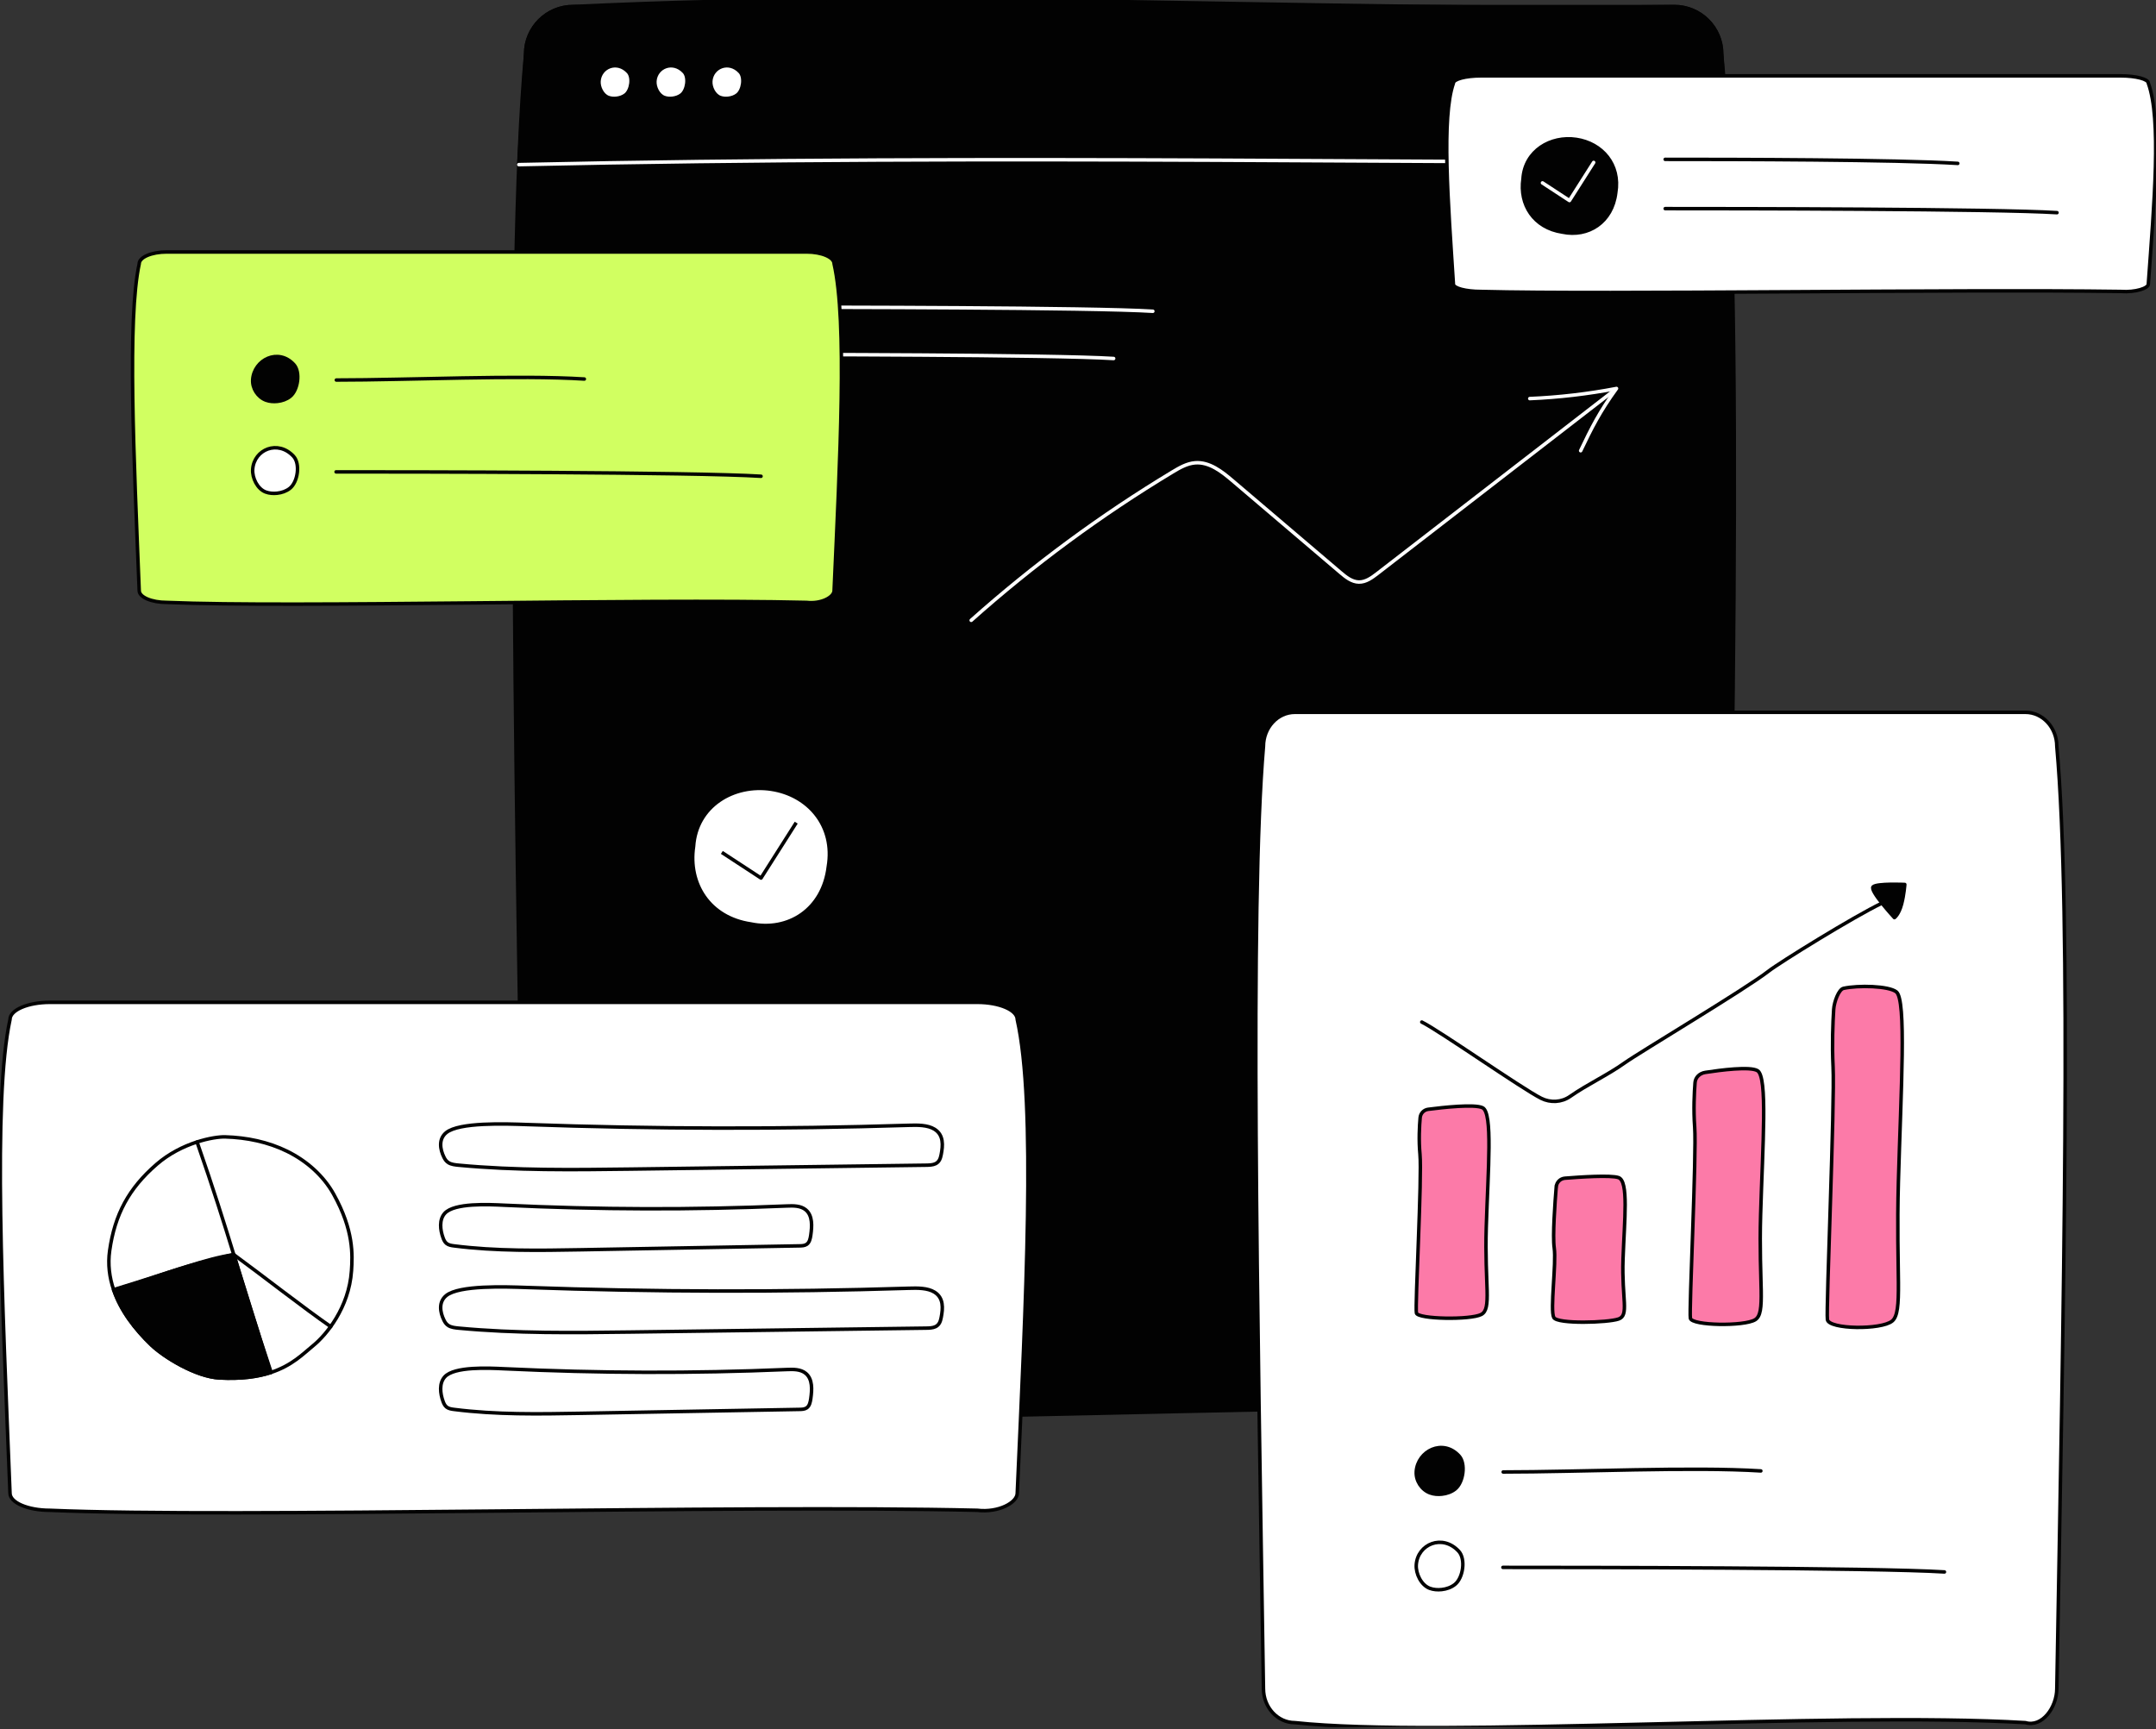
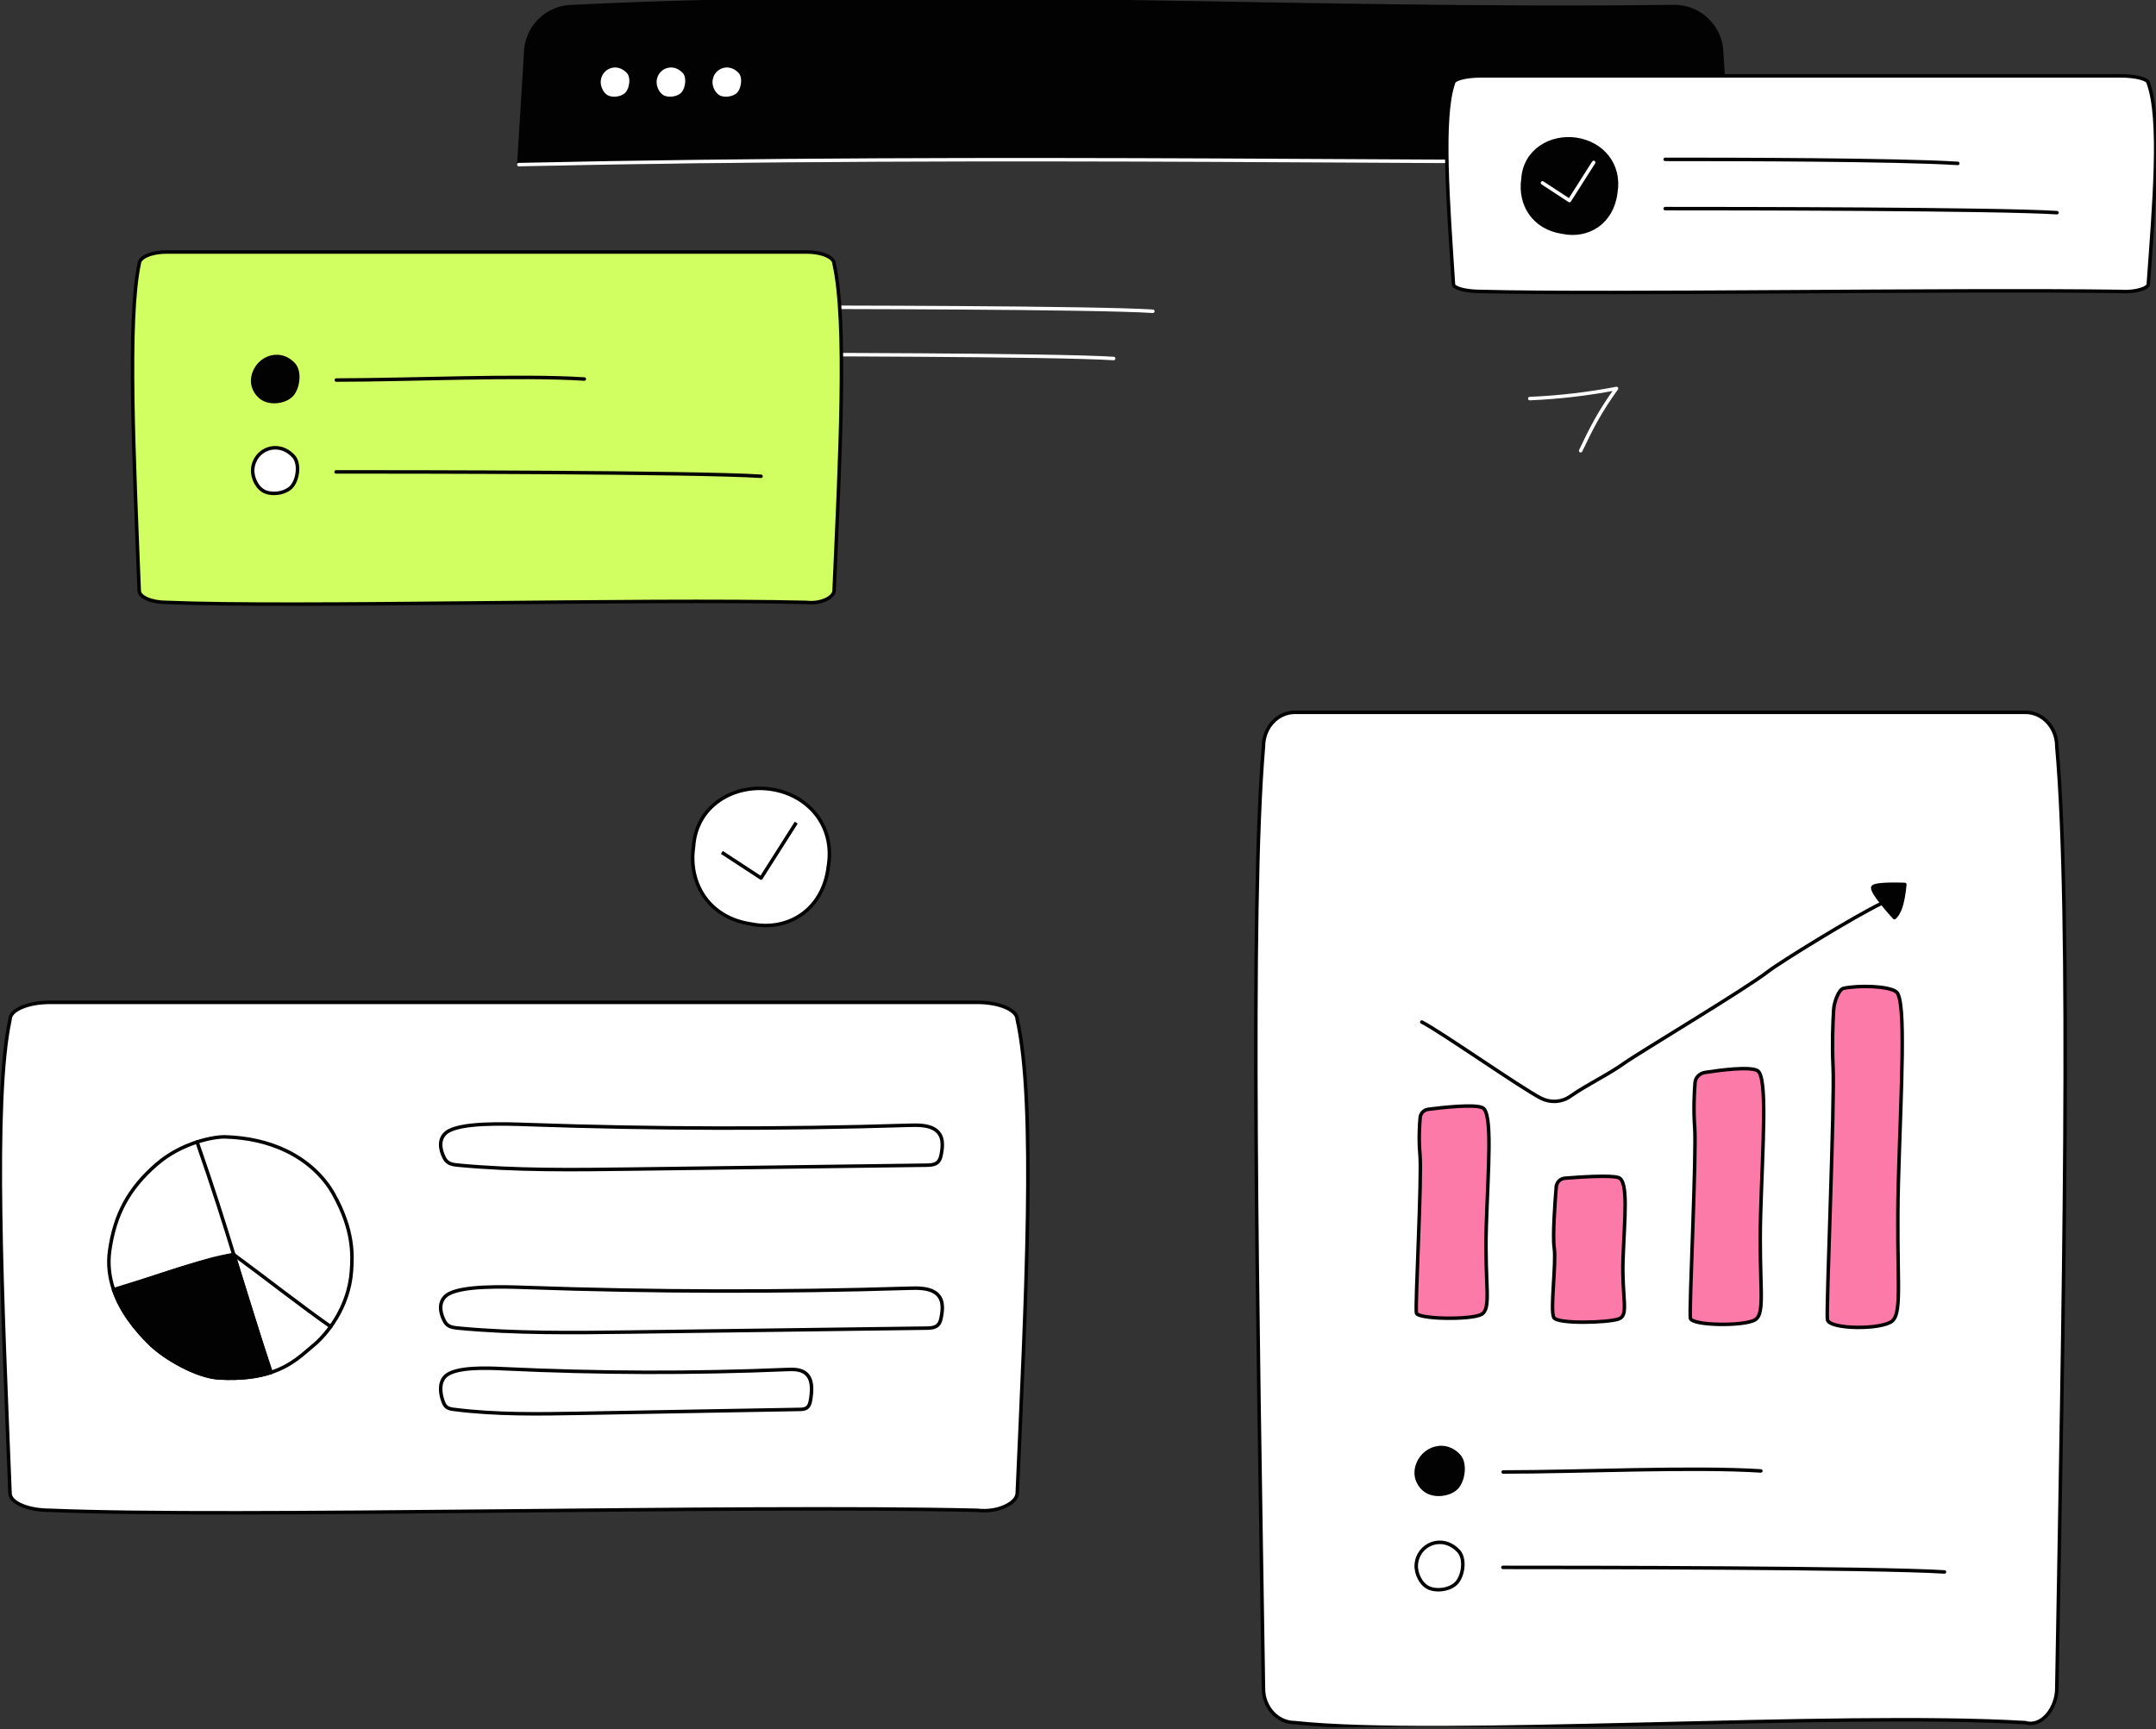
<svg xmlns="http://www.w3.org/2000/svg" width="470" height="377" viewBox="0 0 470 377" fill="none">
  <rect x="0" y="0" width="470" height="377" fill="#333333" stroke="none" />
  <g clip-path="url(#clip0_1_1998)">
-     <path d="M364.991 307.648C302.224 304.197 172.336 312.366 124.914 307.648C119.212 307.648 114.588 303.024 114.588 297.322C112.615 181.588 110.09 60.085 114.588 11.755C114.588 6.053 119.212 1.429 124.914 1.429H364.991C370.693 1.429 375.317 6.053 375.317 11.755C380.255 62.691 377.5 182.545 375.317 297.322C375.317 303.024 370.504 309.158 364.991 307.648Z" fill="#020202" stroke="#020202" stroke-width="0.764" stroke-linejoin="round" />
    <path d="M375.317 11.755L376.88 35.156C324.861 35.893 217.691 33.552 113.101 35.893L114.588 11.755C114.588 6.053 119.211 1.429 124.913 1.429C204.881 -2.503 282.93 2.489 364.995 1.429C370.697 1.429 375.321 6.053 375.321 11.755H375.317Z" fill="#020202" stroke="#020202" stroke-width="0.764" stroke-linejoin="round" />
    <path d="M376.88 35.156C324.861 35.892 217.691 33.551 113.101 35.892" stroke="white" stroke-width="0.764" stroke-linecap="round" stroke-linejoin="round" />
    <path d="M130.575 17.686C130.476 19.052 131.321 20.768 132.602 21.244C133.168 21.456 133.788 21.5 134.39 21.433C135.105 21.352 135.814 21.114 136.376 20.669C137.621 19.681 138.03 16.841 136.951 15.673C134.52 13.031 130.8 14.59 130.571 17.686H130.575Z" fill="white" stroke="#020202" stroke-width="0.764" stroke-linejoin="round" />
    <path d="M142.762 17.686C142.663 19.052 143.508 20.768 144.788 21.244C145.354 21.456 145.974 21.5 146.577 21.433C147.291 21.352 148.001 21.114 148.563 20.669C149.807 19.681 150.216 16.841 149.138 15.673C146.707 13.031 142.986 14.59 142.757 17.686H142.762Z" fill="white" stroke="#020202" stroke-width="0.764" stroke-linejoin="round" />
-     <path d="M154.947 17.686C154.848 19.052 155.693 20.768 156.974 21.244C157.54 21.456 158.16 21.5 158.762 21.433C159.476 21.352 160.186 21.114 160.748 20.669C161.993 19.681 162.402 16.841 161.323 15.673C158.892 13.031 155.172 14.59 154.943 17.686H154.947Z" fill="white" stroke="#020202" stroke-width="0.764" stroke-linejoin="round" />
-     <path d="M211.72 135.235C225.303 123.13 240.014 112.288 255.601 102.897C257.138 101.971 258.751 101.037 260.54 100.897C263.622 100.655 266.327 102.78 268.681 104.784C276.527 111.461 284.377 118.143 292.222 124.82C293.39 125.817 294.698 126.864 296.23 126.891C297.744 126.918 299.07 125.947 300.269 125.022C317.366 111.802 334.463 98.579 351.565 85.359" stroke="white" stroke-width="0.764" stroke-linecap="round" stroke-linejoin="round" />
+     <path d="M154.947 17.686C154.848 19.052 155.693 20.768 156.974 21.244C157.54 21.456 158.16 21.5 158.762 21.433C159.476 21.352 160.186 21.114 160.748 20.669C161.993 19.681 162.402 16.841 161.323 15.673C158.892 13.031 155.172 14.59 154.943 17.686Z" fill="white" stroke="#020202" stroke-width="0.764" stroke-linejoin="round" />
    <path d="M333.484 86.896C339.829 86.626 346.155 85.89 352.392 84.694C348.798 89.632 346.892 93.389 344.578 98.26" stroke="white" stroke-width="0.764" stroke-linecap="round" stroke-linejoin="round" />
    <path d="M165.902 66.977C180.429 66.977 238.155 67.022 251.311 67.858" stroke="white" stroke-width="0.764" stroke-linecap="round" stroke-linejoin="round" />
    <path d="M157.36 77.276C171.887 77.276 229.613 77.321 242.769 78.157" stroke="white" stroke-width="0.764" stroke-linecap="round" stroke-linejoin="round" />
    <path d="M163.682 201.431C171.829 203.138 179.449 198.317 180.568 188.944C182.082 180.015 176.192 173.271 168.081 172.058C159.971 170.845 151.77 175.67 151.195 184.545C149.982 192.655 154.615 200.087 163.682 201.431Z" fill="white" stroke="#020202" stroke-width="0.764" stroke-linejoin="round" />
    <path d="M157.36 185.834L165.902 191.424L173.572 179.35" stroke="#020202" stroke-width="0.764" stroke-linejoin="round" />
    <path d="M175.832 131.33C139.364 130.468 63.899 132.508 36.346 131.33C33.034 131.33 30.347 130.176 30.347 128.756C29.202 99.882 27.737 69.565 30.347 57.51C30.347 56.086 33.034 54.935 36.346 54.935H175.832C179.143 54.935 181.83 56.09 181.83 57.51C184.697 70.217 183.102 100.12 181.83 128.756C181.83 130.18 179.035 131.708 175.832 131.33Z" fill="#D1FF61" stroke="#020202" stroke-width="0.764" stroke-miterlimit="10" stroke-linecap="round" />
    <path d="M55.088 82.749C54.949 84.654 56.184 86.577 57.973 87.242C58.764 87.534 59.631 87.597 60.471 87.507C61.468 87.399 62.457 87.062 63.243 86.438C64.982 85.063 65.548 81.095 64.048 79.464C60.655 75.78 55.403 78.422 55.084 82.749H55.088Z" fill="#020202" stroke="#020202" stroke-width="0.764" stroke-linejoin="round" />
    <path d="M73.321 82.852C89.079 82.852 113.119 81.72 127.385 82.632" stroke="#020202" stroke-width="0.764" stroke-linecap="round" stroke-linejoin="round" />
    <path d="M55.088 102.299C54.949 104.204 56.126 106.599 57.919 107.264C58.71 107.556 59.577 107.619 60.417 107.529C61.415 107.421 62.403 107.084 63.19 106.46C64.929 105.085 65.495 101.117 63.994 99.486C60.602 95.802 55.407 97.972 55.088 102.299Z" fill="white" stroke="#020202" stroke-width="0.764" stroke-linejoin="round" />
    <path d="M73.264 102.874C89.022 102.874 151.636 102.919 165.902 103.831" stroke="#020202" stroke-width="0.764" stroke-linecap="round" stroke-linejoin="round" />
    <path d="M441.526 375.555C399.891 373.075 313.737 378.948 282.279 375.555C278.496 375.555 275.431 372.23 275.431 368.128C274.124 284.88 272.448 197.485 275.431 162.721C275.431 158.618 278.5 155.293 282.279 155.293H441.526C445.31 155.293 448.374 158.618 448.374 162.721C451.65 199.359 449.825 285.568 448.374 368.128C448.374 372.23 445.184 376.643 441.526 375.555Z" fill="white" stroke="#020202" stroke-width="0.764" stroke-linejoin="round" />
    <path d="M399.734 220.078C399.837 218.42 400.844 215.692 401.886 215.468C405.121 214.767 411.717 214.924 413.393 216.236C415.618 217.975 414.404 237.525 413.843 257.651C413.286 277.781 414.867 286.03 412.49 287.999C410.113 289.971 398.673 289.827 398.368 287.684C398.062 285.541 399.994 240.352 399.603 232.578C399.361 227.721 399.554 222.962 399.734 220.078Z" fill="#FC7AA8" stroke="#020202" stroke-width="0.764" stroke-miterlimit="10" stroke-linecap="round" />
    <path d="M369.516 236.002C369.606 234.879 370.513 233.984 371.745 233.796C375.088 233.279 381.504 232.448 383.131 233.418C385.364 234.744 384.254 249.531 383.809 264.759C383.36 279.987 384.986 286.237 382.623 287.715C380.259 289.194 368.815 289.023 368.5 287.401C368.181 285.774 369.866 251.594 369.435 245.708C369.152 241.893 369.345 238.154 369.516 236.002Z" fill="#FC7AA8" stroke="#020202" stroke-width="0.764" stroke-miterlimit="10" stroke-linecap="round" />
    <path d="M309.589 243.668C309.675 242.711 310.389 241.965 311.342 241.839C314.51 241.43 321.488 240.657 323.204 241.506C325.442 242.616 324.39 254.887 323.999 267.523C323.609 280.162 325.258 285.357 322.899 286.574C320.54 287.792 309.1 287.608 308.776 286.26C308.453 284.912 310.007 256.541 309.549 251.657C309.257 248.525 309.428 245.46 309.589 243.668Z" fill="#FC7AA8" stroke="#020202" stroke-width="0.764" stroke-miterlimit="10" stroke-linecap="round" />
    <path d="M339.254 258.761C339.34 257.732 340.13 256.945 341.155 256.86C344.395 256.599 351.143 256.15 352.833 256.73C355.075 257.502 354.114 265.887 353.813 274.532C353.511 283.173 355.196 286.736 352.846 287.554C350.496 288.371 339.51 288.699 338.724 287.239C337.87 285.653 339.304 275.399 338.814 272.056C338.441 269.517 338.976 262.153 339.25 258.761H339.254Z" fill="#FC7AA8" stroke="#020202" stroke-width="0.764" stroke-miterlimit="10" stroke-linecap="round" />
    <path d="M309.944 222.819C313.705 224.656 331.732 237.319 335.974 239.444C337.996 240.459 340.418 240.329 342.274 239.035C346.111 236.357 350.371 234.429 354.163 231.729C357.43 229.401 380.525 215.634 385.54 211.72C387.935 209.851 404.075 199.858 410.266 196.892" stroke="#020202" stroke-width="0.764" stroke-linecap="round" stroke-linejoin="round" />
    <path d="M408.334 193.334C407.503 194.129 412.975 200.055 412.975 200.055C412.975 200.055 413.941 199.395 414.548 197.076C415.087 195.014 415.236 192.821 415.236 192.821C415.236 192.821 409.161 192.543 408.334 193.334Z" fill="#020202" stroke="#020202" stroke-width="0.764" stroke-linejoin="round" />
    <path d="M308.74 320.8C308.596 322.777 309.876 324.776 311.737 325.468C312.559 325.774 313.462 325.837 314.334 325.742C315.372 325.63 316.396 325.279 317.214 324.632C319.02 323.204 319.609 319.083 318.05 317.389C314.523 313.561 309.068 316.306 308.735 320.8H308.74Z" fill="#020202" stroke="#020202" stroke-width="0.764" stroke-linejoin="round" />
    <path d="M327.688 320.908C344.057 320.908 369.035 319.735 383.858 320.678" stroke="#020202" stroke-width="0.764" stroke-linecap="round" stroke-linejoin="round" />
    <path d="M308.744 341.109C308.6 343.086 309.822 345.576 311.682 346.268C312.505 346.573 313.408 346.636 314.28 346.542C315.318 346.429 316.342 346.079 317.16 345.432C318.966 344.003 319.555 339.883 317.996 338.189C314.468 334.36 309.072 336.616 308.744 341.109Z" fill="white" stroke="#020202" stroke-width="0.764" stroke-linejoin="round" />
    <path d="M327.63 341.707C343.999 341.707 409.058 341.756 423.881 342.7" stroke="#020202" stroke-width="0.764" stroke-linecap="round" stroke-linejoin="round" />
    <path d="M213.059 329.261C160.2 328.012 50.815 330.968 10.878 329.261C6.075 329.261 2.184 327.589 2.184 325.527C0.521 283.672 -1.604 239.731 2.184 222.257C2.184 220.195 6.079 218.523 10.878 218.523H213.059C217.863 218.523 221.754 220.195 221.754 222.257C225.91 240.68 223.596 284.022 221.754 325.527C221.754 327.589 217.701 329.809 213.059 329.261Z" fill="white" stroke="#020202" stroke-width="0.764" stroke-linejoin="round" />
    <path d="M24.785 281.218C23.851 278.504 23.486 275.637 23.904 272.658C25.023 264.741 28.088 259.084 34.127 253.845C39.631 249.069 46.641 247.779 49.094 247.851C53.758 247.986 58.435 248.938 62.623 251.005C66.806 253.068 70.478 256.28 72.747 260.356C77.128 268.232 76.858 273.62 76.62 277.062C76.067 285.096 71.134 291.032 68.28 293.355C66.124 295.107 63.675 297.718 58.961 299.241C56.175 300.144 52.594 300.661 47.822 300.405C42.682 300.122 35.798 295.889 33.017 293.238C29.409 289.791 26.322 285.725 24.785 281.218Z" fill="white" stroke="#020202" stroke-width="0.764" stroke-linejoin="round" />
    <path d="M59.101 299.2C52.258 278.787 50.06 269.293 42.961 248.97" stroke="#020202" stroke-width="0.764" stroke-linecap="round" stroke-linejoin="round" />
    <path d="M72.091 289.216C66.245 285.177 57.272 278.136 50.963 273.521C44.726 274.469 38.485 276.976 24.763 281.164" stroke="#020202" stroke-width="0.764" stroke-linecap="round" stroke-linejoin="round" />
    <path d="M24.785 281.218C27.805 280.454 32.415 278.823 36.562 277.439C43.401 275.152 50.963 273.521 50.963 273.521C50.963 273.521 56.548 291.445 58.966 299.241C56.18 300.144 52.599 300.661 47.827 300.405C42.686 300.122 35.803 295.889 33.021 293.238C29.413 289.791 26.326 285.725 24.79 281.218H24.785Z" fill="#020202" stroke="#020202" stroke-width="0.764" stroke-linejoin="round" />
    <path d="M97.28 246.921C95.573 248.305 95.91 250.551 96.786 252.304C97.006 252.749 97.294 253.193 97.793 253.494C98.404 253.863 99.231 253.957 100.017 254.029C112.418 255.197 124.968 255.036 137.469 254.874C142.24 254.811 147.008 254.748 151.78 254.685C168.468 254.465 185.16 254.245 201.849 254.025C202.581 254.016 203.358 253.993 203.965 253.692C204.819 253.261 205.034 252.425 205.183 251.675C205.56 249.738 205.758 247.428 203.704 246.17C202.204 245.249 200.042 245.267 198.083 245.33C170.355 246.197 142.568 246.139 114.845 245.164C110.14 244.998 100.107 244.629 97.28 246.921Z" stroke="#020202" stroke-width="0.764" stroke-linejoin="round" />
    <path d="M97.28 282.445C95.573 283.829 95.91 286.075 96.786 287.828C97.006 288.273 97.294 288.718 97.793 289.019C98.404 289.387 99.231 289.481 100.017 289.553C112.418 290.722 124.968 290.56 137.469 290.398C142.24 290.335 147.008 290.272 151.78 290.209C168.468 289.989 185.16 289.769 201.849 289.549C202.581 289.54 203.358 289.517 203.965 289.216C204.819 288.785 205.034 287.949 205.183 287.199C205.56 285.262 205.758 282.953 203.704 281.694C202.204 280.773 200.042 280.791 198.083 280.854C170.355 281.721 142.568 281.663 114.845 280.688C110.14 280.522 100.107 280.153 97.28 282.445Z" stroke="#020202" stroke-width="0.764" stroke-linejoin="round" />
-     <path d="M96.961 264.507C95.698 265.891 95.95 268.138 96.592 269.89C96.754 270.335 96.97 270.78 97.334 271.081C97.788 271.45 98.399 271.544 98.978 271.616C108.149 272.784 117.432 272.622 126.675 272.461C130.202 272.398 133.73 272.335 137.257 272.272C149.6 272.052 161.943 271.832 174.286 271.611C174.825 271.602 175.405 271.58 175.85 271.279C176.479 270.848 176.641 270.012 176.749 269.261C177.027 267.325 177.171 265.015 175.657 263.757C174.547 262.836 172.947 262.854 171.5 262.917C150.993 263.784 130.445 263.726 109.947 262.751C106.469 262.584 99.046 262.216 96.961 264.507Z" stroke="#020202" stroke-width="0.764" stroke-linejoin="round" />
    <path d="M96.961 300.162C95.698 301.546 95.95 303.793 96.592 305.545C96.754 305.99 96.97 306.435 97.334 306.736C97.788 307.104 98.399 307.198 98.978 307.27C108.149 308.439 117.432 308.277 126.675 308.115C130.202 308.052 133.73 307.989 137.257 307.926C149.6 307.706 161.943 307.486 174.286 307.266C174.825 307.257 175.405 307.234 175.85 306.933C176.479 306.502 176.641 305.666 176.749 304.916C177.027 302.979 177.171 300.67 175.657 299.412C174.547 298.49 172.947 298.508 171.5 298.571C150.993 299.438 130.445 299.38 109.947 298.405C106.469 298.239 99.046 297.87 96.961 300.162Z" stroke="#020202" stroke-width="0.764" stroke-linejoin="round" />
    <path d="M462.326 63.54C425.858 63.01 350.393 64.263 322.84 63.54C319.529 63.54 316.842 62.83 316.842 61.954C315.696 44.192 314.231 25.544 316.842 18.126C316.842 17.25 319.529 16.54 322.84 16.54H462.326C465.637 16.54 468.324 17.25 468.324 18.126C471.191 25.944 469.596 44.335 468.324 61.954C468.324 62.83 465.53 63.769 462.326 63.54Z" fill="white" stroke="#020202" stroke-width="0.764" stroke-linejoin="round" />
    <path d="M340.606 50.608C346.213 51.785 351.457 48.465 352.23 42.012C353.272 35.865 349.215 31.224 343.634 30.388C338.049 29.552 332.406 32.873 332.01 38.984C331.174 44.569 334.365 49.682 340.606 50.608Z" fill="#020202" stroke="#020202" stroke-width="0.764" stroke-linejoin="round" />
    <path d="M336.257 39.874L342.134 43.72L347.414 35.412" stroke="white" stroke-width="0.764" stroke-linecap="round" stroke-linejoin="round" />
    <path d="M363.005 34.742C377.532 34.742 413.635 34.787 426.787 35.623" stroke="#020202" stroke-width="0.764" stroke-linecap="round" stroke-linejoin="round" />
    <path d="M363.005 45.481C377.532 45.481 435.257 45.526 448.414 46.362" stroke="#020202" stroke-width="0.764" stroke-linecap="round" stroke-linejoin="round" />
  </g>
  <defs>
    <clipPath id="clip0_1_1998">
      <rect width="470" height="376.539" fill="white" />
    </clipPath>
  </defs>
</svg>